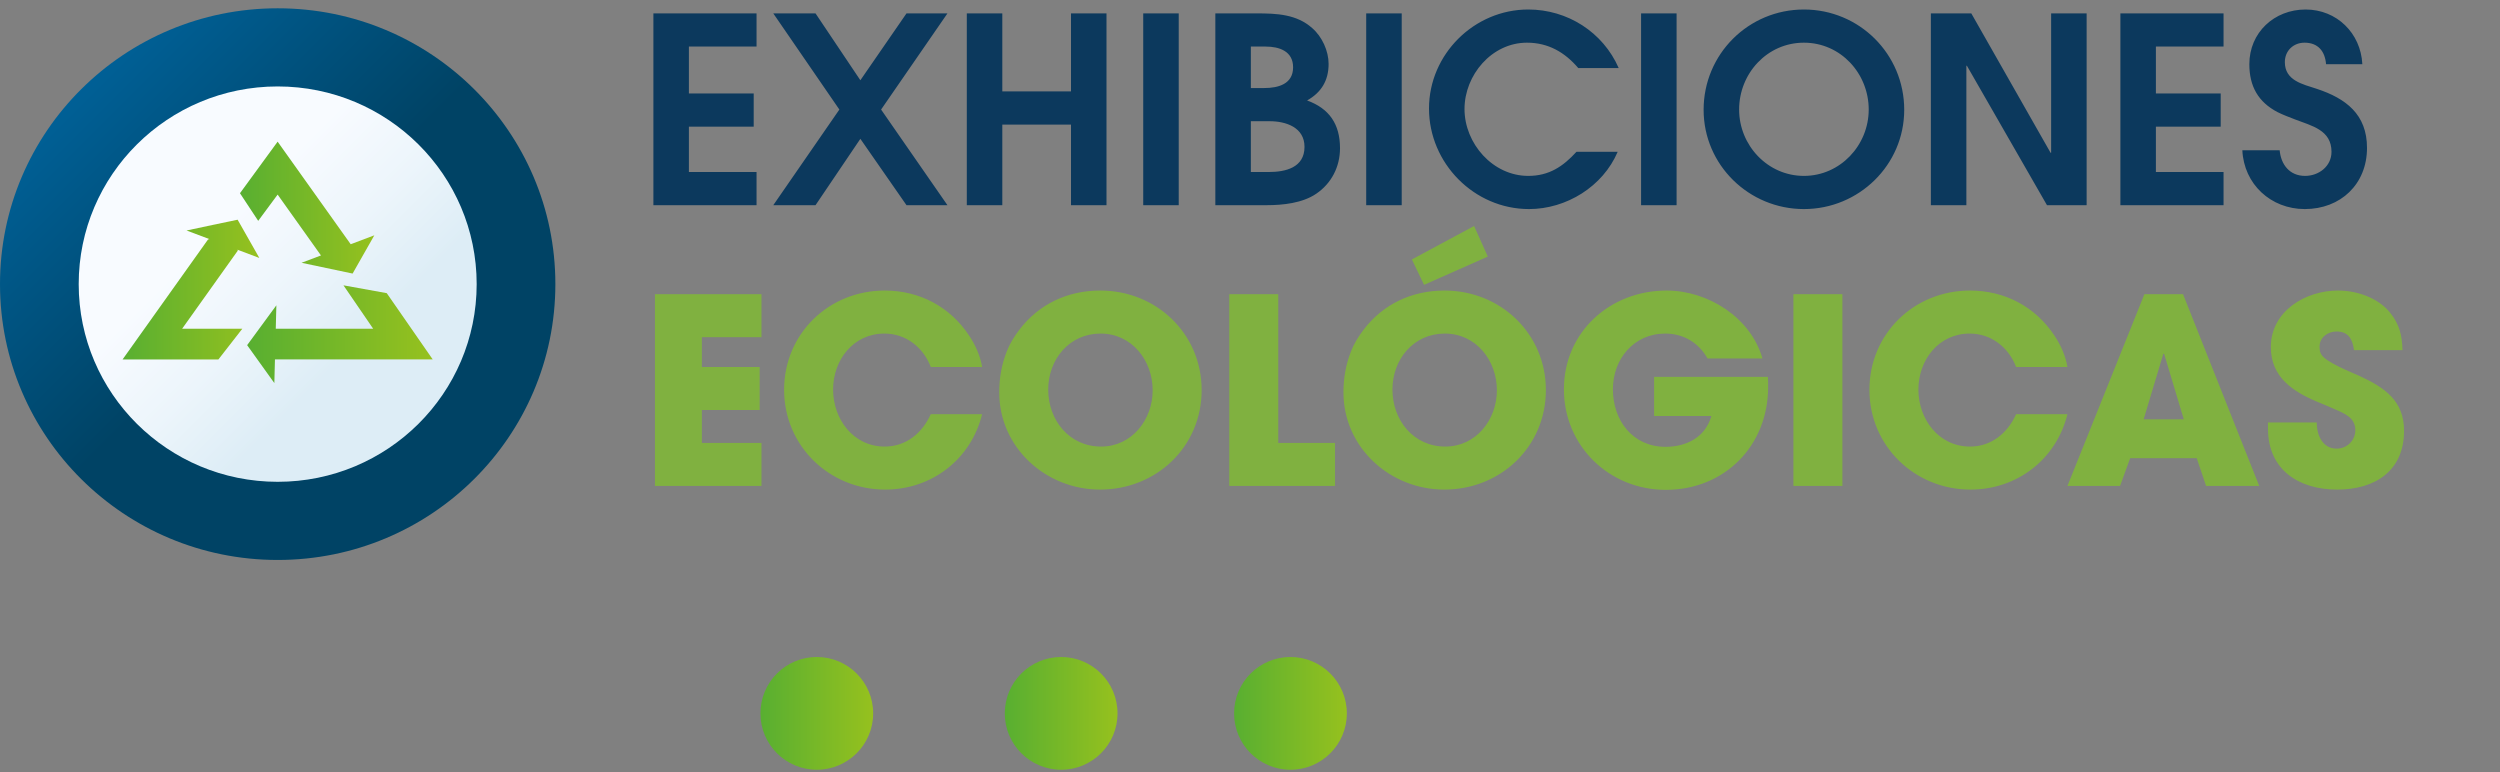
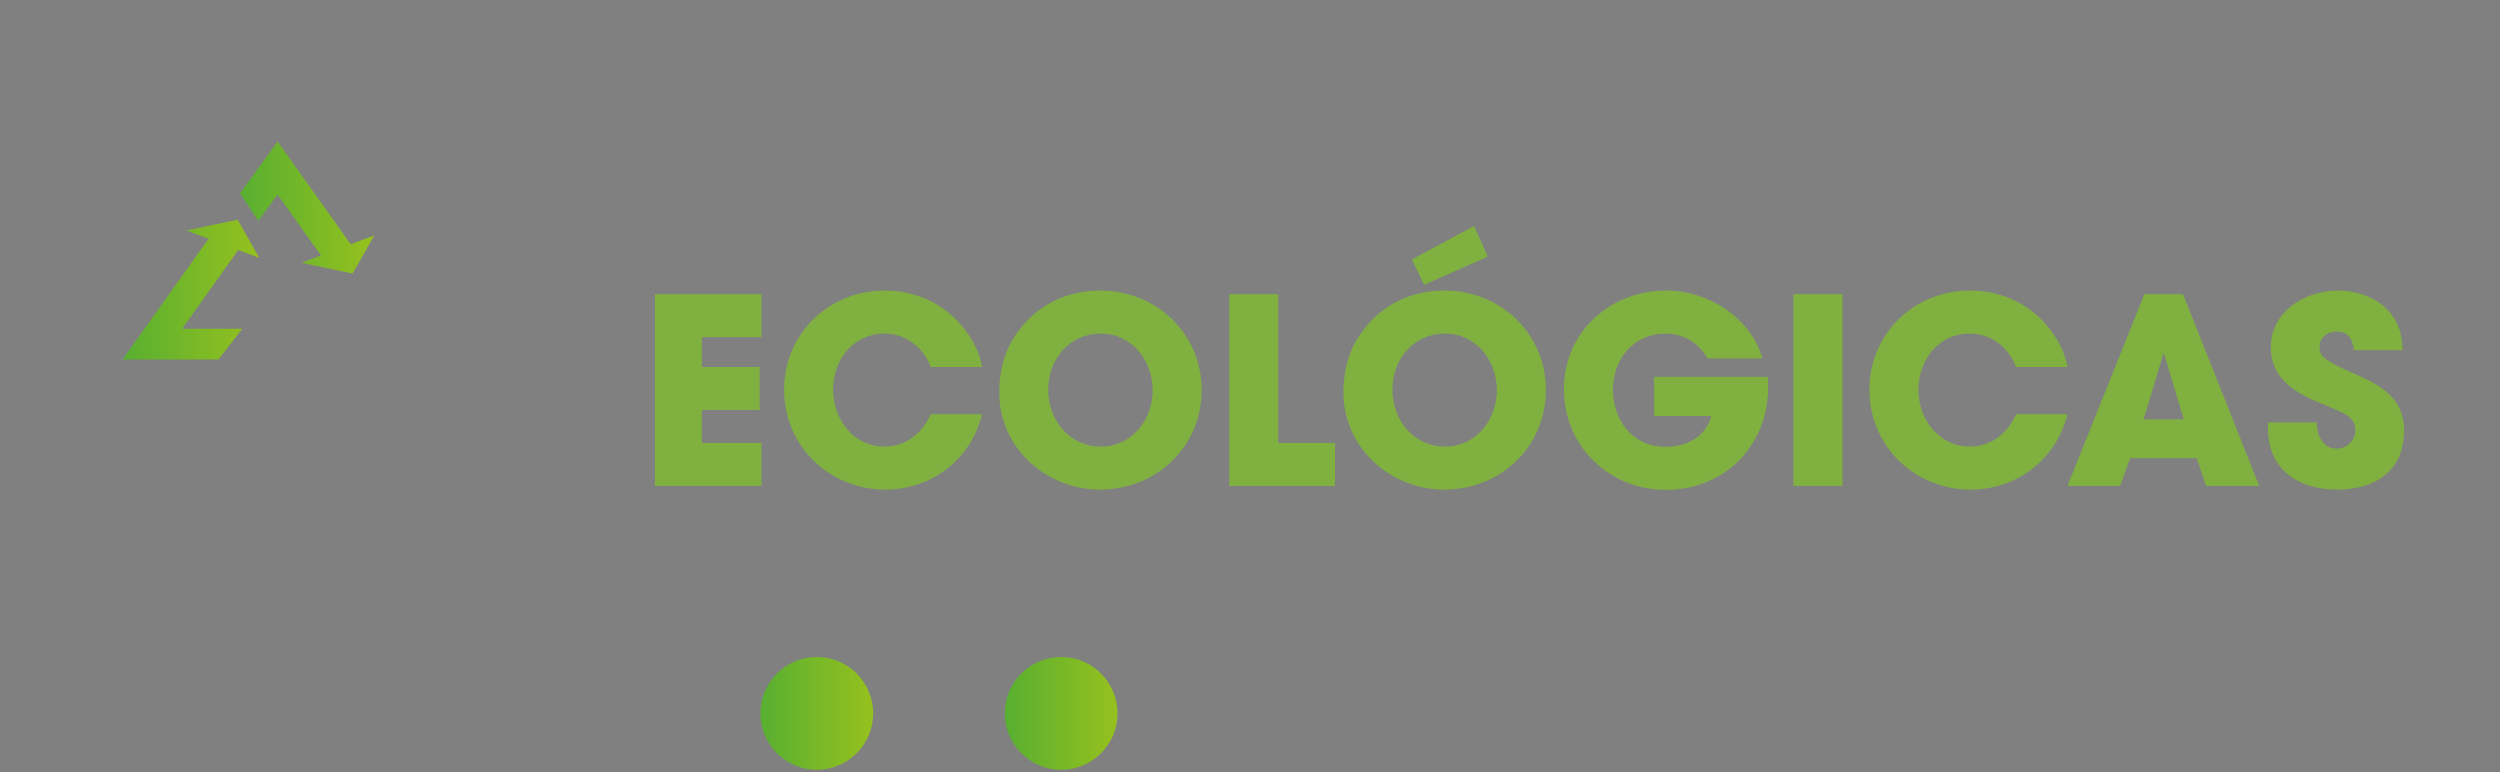
<svg xmlns="http://www.w3.org/2000/svg" width="463" height="143" viewBox="0 0 463 143" fill="none">
  <rect x="0" y="0" width="463" height="143" fill="#808080" stroke="none" />
  <path d="M161.711 132.116C161.711 137.884 157.038 142.556 151.271 142.556C145.504 142.556 140.832 137.884 140.832 132.116C140.832 126.349 145.504 121.676 151.271 121.676C157.038 121.676 161.711 126.349 161.711 132.116Z" fill="url(#paint0_linear_68_1700)" />
-   <path d="M249.433 132.116C249.433 137.884 244.76 142.556 238.993 142.556C233.226 142.556 228.554 137.884 228.554 132.116C228.554 126.349 233.226 121.676 238.993 121.676C244.75 121.676 249.433 126.349 249.433 132.116Z" fill="url(#paint1_linear_68_1700)" />
  <path d="M206.965 132.116C206.965 137.884 202.293 142.556 196.526 142.556C190.759 142.556 186.086 137.884 186.086 132.116C186.086 126.349 190.759 121.676 196.526 121.676C202.283 121.676 206.965 126.349 206.965 132.116Z" fill="url(#paint2_linear_68_1700)" />
-   <path d="M51.427 103.705C79.829 103.705 102.854 80.834 102.854 52.62C102.854 24.407 79.829 1.535 51.427 1.535C23.025 1.535 0 24.407 0 52.62C0 80.834 23.025 103.705 51.427 103.705Z" fill="url(#paint3_linear_68_1700)" />
-   <path d="M51.427 89.231C71.78 89.231 88.279 72.84 88.279 52.62C88.279 32.401 71.78 16.009 51.427 16.009C31.074 16.009 14.575 32.401 14.575 52.62C14.575 72.84 31.074 89.231 51.427 89.231Z" fill="url(#paint4_linear_68_1700)" />
  <path d="M51.417 36.038L59.444 47.309L55.846 48.667C55.927 48.698 65.303 50.664 65.303 50.664L69.326 43.579L64.948 45.231L51.417 26.236L44.444 35.784L47.819 40.903L51.417 36.038Z" fill="url(#paint5_linear_68_1700)" />
  <path d="M44.038 46.417L43.977 46.245L48.032 47.775L44.008 40.69C44.008 40.69 34.633 42.647 34.551 42.687L38.798 44.288L38.535 44.339L22.703 66.567H40.45L44.879 60.881H33.73L44.038 46.417Z" fill="url(#paint6_linear_68_1700)" />
-   <path d="M80.141 66.567L71.627 54.293L63.61 52.843L69.113 60.881H51.072L51.184 56.543C51.123 56.604 45.772 63.922 45.772 63.922L50.809 70.946L50.92 66.557H80.141V66.567Z" fill="url(#paint7_linear_68_1700)" />
-   <path d="M140.113 38H121.009V2.48H140.113V8.624H127.585V17.312H139.585V23.456H127.585V31.856H140.113V38ZM175.467 38H167.883L159.339 25.712L151.035 38H143.211L155.451 20.288L143.211 2.48H151.035L159.339 14.864L167.883 2.48H175.467L163.179 20.288L175.467 38ZM204.924 38H198.348V23.072H185.628V38H179.052V2.48H185.628V16.928H198.348V2.48H204.924V38ZM218.301 38H211.725V2.48H218.301V38ZM248.17 27.44C248.17 30.896 246.586 33.968 243.754 35.888C241.21 37.616 237.61 38 234.586 38H225.082V2.48H232.762C236.41 2.48 240.154 2.624 243.034 5.216C244.858 6.8 246.058 9.44 246.058 11.84C246.058 14.912 244.714 17.12 242.074 18.608C246.202 20.096 248.17 23.024 248.17 27.44ZM239.482 12.464C239.482 9.488 236.938 8.624 234.394 8.624H231.658V16.304H234.154C236.698 16.304 239.482 15.584 239.482 12.464ZM241.594 27.2C241.594 23.6 238.186 22.448 235.114 22.448H231.658V31.856H234.97C238.09 31.856 241.594 31.04 241.594 27.2ZM259.597 38H253.021V2.48H259.597V38ZM299.787 12.608H292.299C289.803 9.68 286.731 7.904 282.795 7.904C276.267 7.904 271.227 13.904 271.227 20.192C271.227 26.576 276.459 32.576 283.035 32.576C286.875 32.576 289.467 30.848 291.963 28.112H299.595C296.859 34.544 290.091 38.72 283.179 38.72C273.003 38.72 264.651 30.224 264.651 20.096C264.651 10.064 273.003 1.76 283.035 1.76C290.283 1.76 296.859 5.936 299.787 12.608ZM310.504 38H303.928V2.48H310.504V38ZM352.661 20.336C352.661 30.56 344.261 38.72 334.085 38.72C323.909 38.72 315.509 30.56 315.509 20.336C315.509 10.016 323.813 1.76 334.085 1.76C344.357 1.76 352.661 10.016 352.661 20.336ZM346.085 20.288C346.085 13.616 340.901 7.904 334.085 7.904C327.269 7.904 322.085 13.616 322.085 20.288C322.085 26.912 327.365 32.576 334.085 32.576C340.805 32.576 346.085 26.912 346.085 20.288ZM386.445 38H379.101L364.269 12.176H364.173V38H357.597V2.48H365.085L379.773 28.304H379.869V2.48H386.445V38ZM411.801 38H392.697V2.48H411.801V8.624H399.273V17.312H411.273V23.456H399.273V31.856H411.801V38ZM438.37 27.392C438.37 34.112 433.474 38.72 426.85 38.72C420.562 38.72 415.57 34.112 415.282 27.824H422.194C422.434 30.512 424.066 32.576 426.898 32.576C429.442 32.576 431.794 30.8 431.794 28.112C431.794 24.08 428.146 23.312 425.026 22.112C423.922 21.68 422.866 21.296 421.81 20.768C418.21 18.896 416.578 15.968 416.578 11.888C416.578 6.032 421.186 1.76 426.994 1.76C432.754 1.76 437.218 6.128 437.506 11.888H430.786C430.594 9.488 429.298 7.904 426.802 7.904C424.738 7.904 423.154 9.392 423.154 11.504C423.154 14.912 426.418 15.584 429.058 16.448C434.434 18.224 438.37 21.152 438.37 27.392Z" fill="#0C395D" />
  <path d="M141.025 90H121.297V54.48H141.025V62.448H129.985V67.968H140.689V75.936H129.985V82.032H141.025V90ZM181.888 76.704C179.824 85.104 172.528 90.672 163.936 90.672C153.616 90.672 145.216 82.608 145.216 72.192C145.216 61.776 153.52 53.808 163.84 53.808C170.272 53.808 175.936 56.784 179.488 62.16C180.64 63.888 181.552 65.904 181.888 67.968H172.384C170.992 64.32 167.776 61.776 163.792 61.776C158.032 61.776 154.288 66.672 154.288 72.144C154.288 77.616 158.032 82.704 163.84 82.704C167.824 82.704 170.8 80.208 172.384 76.704H181.888ZM222.546 72.24C222.546 82.752 214.146 90.672 203.73 90.672C193.698 90.672 185.058 82.896 185.058 72.672C185.058 70.032 185.49 67.536 186.45 65.088C186.978 63.696 187.842 62.304 188.754 61.104C192.402 56.304 197.73 53.808 203.778 53.808C214.146 53.808 222.546 61.776 222.546 72.24ZM213.474 72.288C213.474 66.768 209.634 61.776 203.826 61.776C198.018 61.776 194.13 66.576 194.13 72.144C194.13 77.808 198.018 82.704 203.922 82.704C209.634 82.704 213.474 77.712 213.474 72.288ZM247.246 90H227.662V54.48H236.734V82.032H247.246V90ZM286.296 72.24C286.296 82.752 277.896 90.672 267.48 90.672C257.448 90.672 248.808 82.896 248.808 72.672C248.808 70.032 249.24 67.536 250.2 65.088C250.728 63.696 251.592 62.304 252.504 61.104C256.152 56.304 261.48 53.808 267.528 53.808C277.896 53.808 286.296 61.776 286.296 72.24ZM277.224 72.288C277.224 66.768 273.384 61.776 267.576 61.776C261.768 61.776 257.88 66.576 257.88 72.144C257.88 77.808 261.768 82.704 267.672 82.704C273.384 82.704 277.224 77.712 277.224 72.288ZM275.544 47.52L263.736 52.752L261.48 48.048L273 41.856L275.544 47.52ZM327.46 71.664C327.46 82.56 319.396 90.72 308.5 90.72C298.036 90.72 289.636 82.608 289.636 72.096C289.636 61.44 298.228 53.808 308.644 53.808C316.324 53.808 324.244 58.8 326.404 66.384H316.228C314.596 63.456 311.764 61.776 308.404 61.776C302.596 61.776 298.708 66.48 298.708 72.096C298.708 77.904 302.404 82.752 308.452 82.752C312.34 82.752 315.844 80.976 316.948 77.04H306.34V69.792H327.412C327.46 70.416 327.46 71.04 327.46 71.664ZM341.213 90H332.141V54.48H341.213V90ZM382.888 76.704C380.824 85.104 373.528 90.672 364.936 90.672C354.616 90.672 346.216 82.608 346.216 72.192C346.216 61.776 354.52 53.808 364.84 53.808C371.272 53.808 376.936 56.784 380.488 62.16C381.64 63.888 382.552 65.904 382.888 67.968H373.384C371.992 64.32 368.776 61.776 364.792 61.776C359.032 61.776 355.288 66.672 355.288 72.144C355.288 77.616 359.032 82.704 364.84 82.704C368.824 82.704 371.8 80.208 373.384 76.704H382.888ZM418.408 90H408.568L406.84 84.864H394.504L392.632 90H382.888L397.144 54.48H404.296L418.408 90ZM404.44 77.664L400.792 65.52H400.744H400.648L397 77.664H404.44ZM445.231 79.776C445.231 87.216 439.855 90.672 432.847 90.672C425.695 90.672 420.031 86.976 420.031 79.392V78.24H429.055C429.055 80.544 430.111 83.088 432.751 83.088C434.623 83.088 436.207 81.6 436.207 79.68C436.207 77.376 434.287 76.608 432.415 75.792C431.359 75.312 430.303 74.88 429.247 74.448C424.639 72.528 420.559 69.84 420.559 64.272C420.559 57.648 426.943 53.808 432.991 53.808C436.447 53.808 440.335 55.104 442.591 57.84C444.415 60.096 444.847 62.064 444.943 64.848H435.967C435.679 62.88 435.007 61.392 432.703 61.392C431.119 61.392 429.583 62.496 429.583 64.176C429.583 64.704 429.631 65.232 429.919 65.664C430.783 67.104 435.439 68.928 436.927 69.6C441.631 71.76 445.231 74.208 445.231 79.776Z" fill="#80B140" />
  <defs>
    <linearGradient id="paint0_linear_68_1700" x1="140.823" y1="132.121" x2="161.709" y2="132.121" gradientUnits="userSpaceOnUse">
      <stop offset="0.001" stop-color="#58AF31" />
      <stop offset="1" stop-color="#96C11E" />
    </linearGradient>
    <linearGradient id="paint1_linear_68_1700" x1="228.544" y1="132.121" x2="249.43" y2="132.121" gradientUnits="userSpaceOnUse">
      <stop offset="0.001" stop-color="#58AF31" />
      <stop offset="1" stop-color="#96C11E" />
    </linearGradient>
    <linearGradient id="paint2_linear_68_1700" x1="186.076" y1="132.121" x2="206.962" y2="132.121" gradientUnits="userSpaceOnUse">
      <stop offset="0.001" stop-color="#58AF31" />
      <stop offset="1" stop-color="#96C11E" />
    </linearGradient>
    <linearGradient id="paint3_linear_68_1700" x1="13.558" y1="14.752" x2="50.393" y2="51.585" gradientUnits="userSpaceOnUse">
      <stop stop-color="#006198" />
      <stop offset="1" stop-color="#004365" />
    </linearGradient>
    <linearGradient id="paint4_linear_68_1700" x1="40.595" y1="41.791" x2="64.369" y2="65.564" gradientUnits="userSpaceOnUse">
      <stop stop-color="#F8FBFF" />
      <stop offset="0.526" stop-color="#ECF5FB" />
      <stop offset="1" stop-color="#DDEDF6" />
    </linearGradient>
    <linearGradient id="paint5_linear_68_1700" x1="44.452" y1="38.45" x2="69.331" y2="38.45" gradientUnits="userSpaceOnUse">
      <stop offset="0.001" stop-color="#58AF31" />
      <stop offset="1" stop-color="#96C11E" />
    </linearGradient>
    <linearGradient id="paint6_linear_68_1700" x1="22.7" y1="53.627" x2="48.024" y2="53.627" gradientUnits="userSpaceOnUse">
      <stop offset="0.001" stop-color="#58AF31" />
      <stop offset="1" stop-color="#96C11E" />
    </linearGradient>
    <linearGradient id="paint7_linear_68_1700" x1="45.767" y1="61.894" x2="80.144" y2="61.894" gradientUnits="userSpaceOnUse">
      <stop offset="0.001" stop-color="#58AF31" />
      <stop offset="1" stop-color="#96C11E" />
    </linearGradient>
  </defs>
</svg>